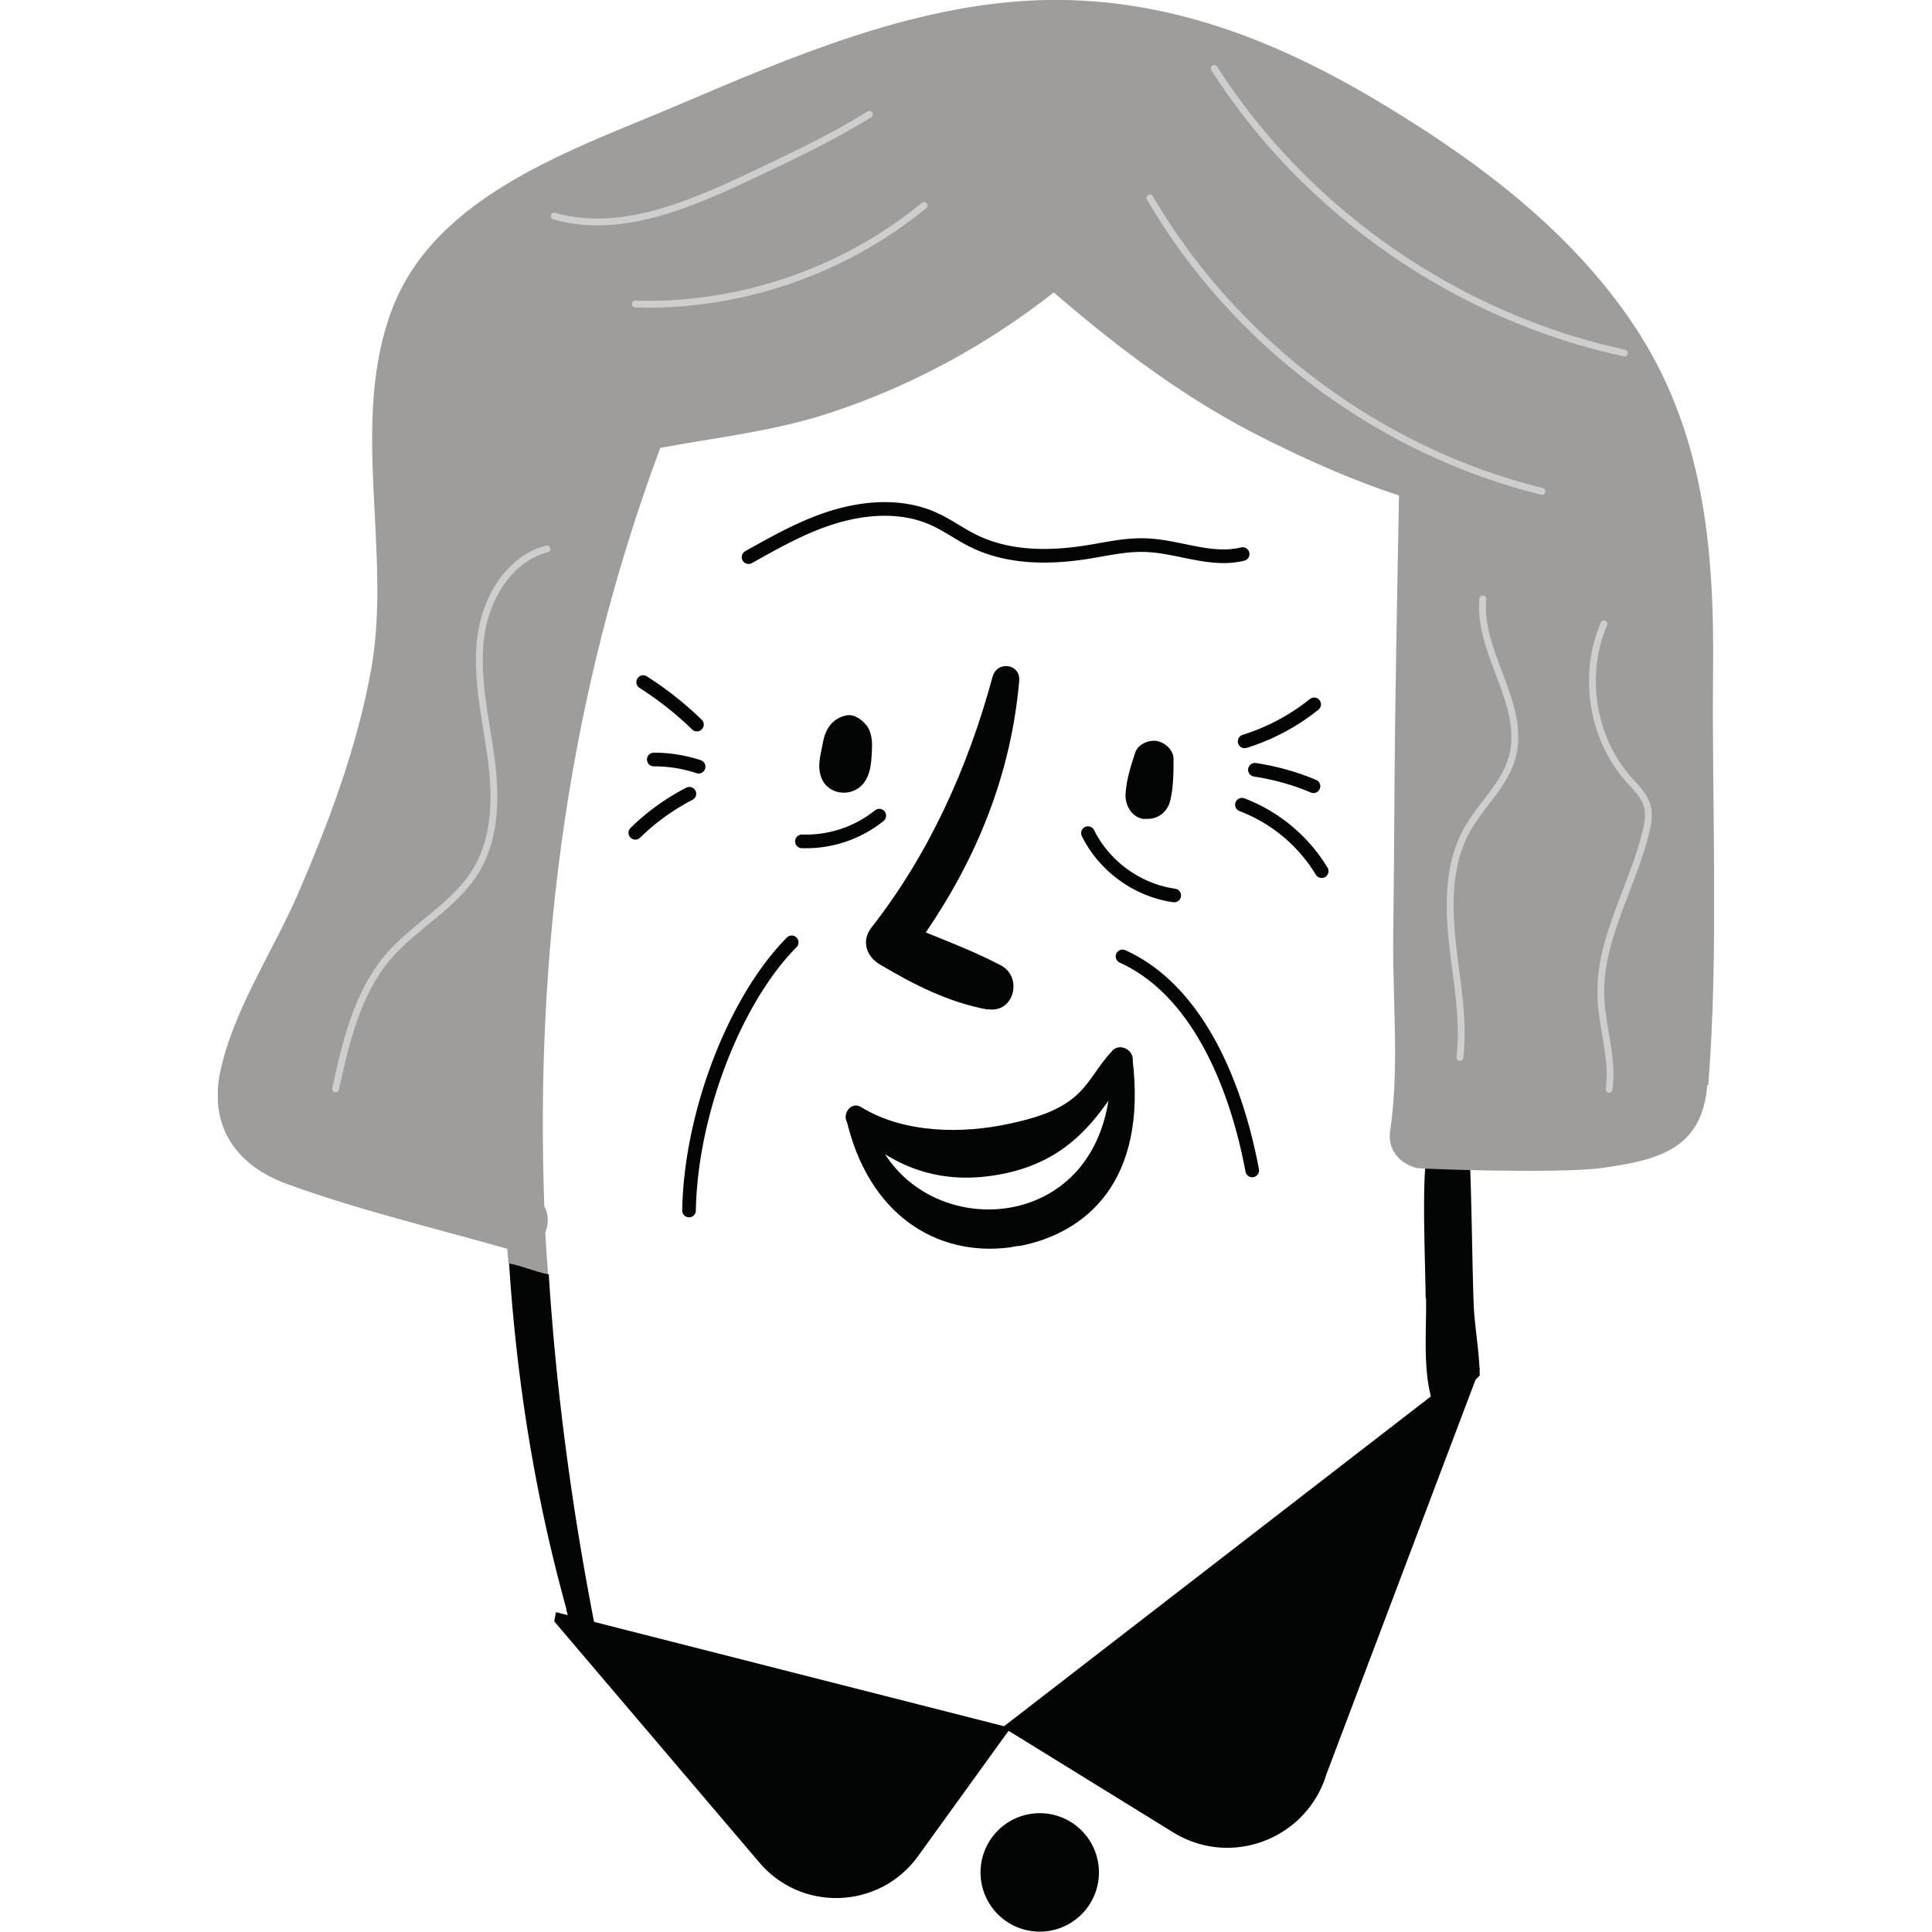
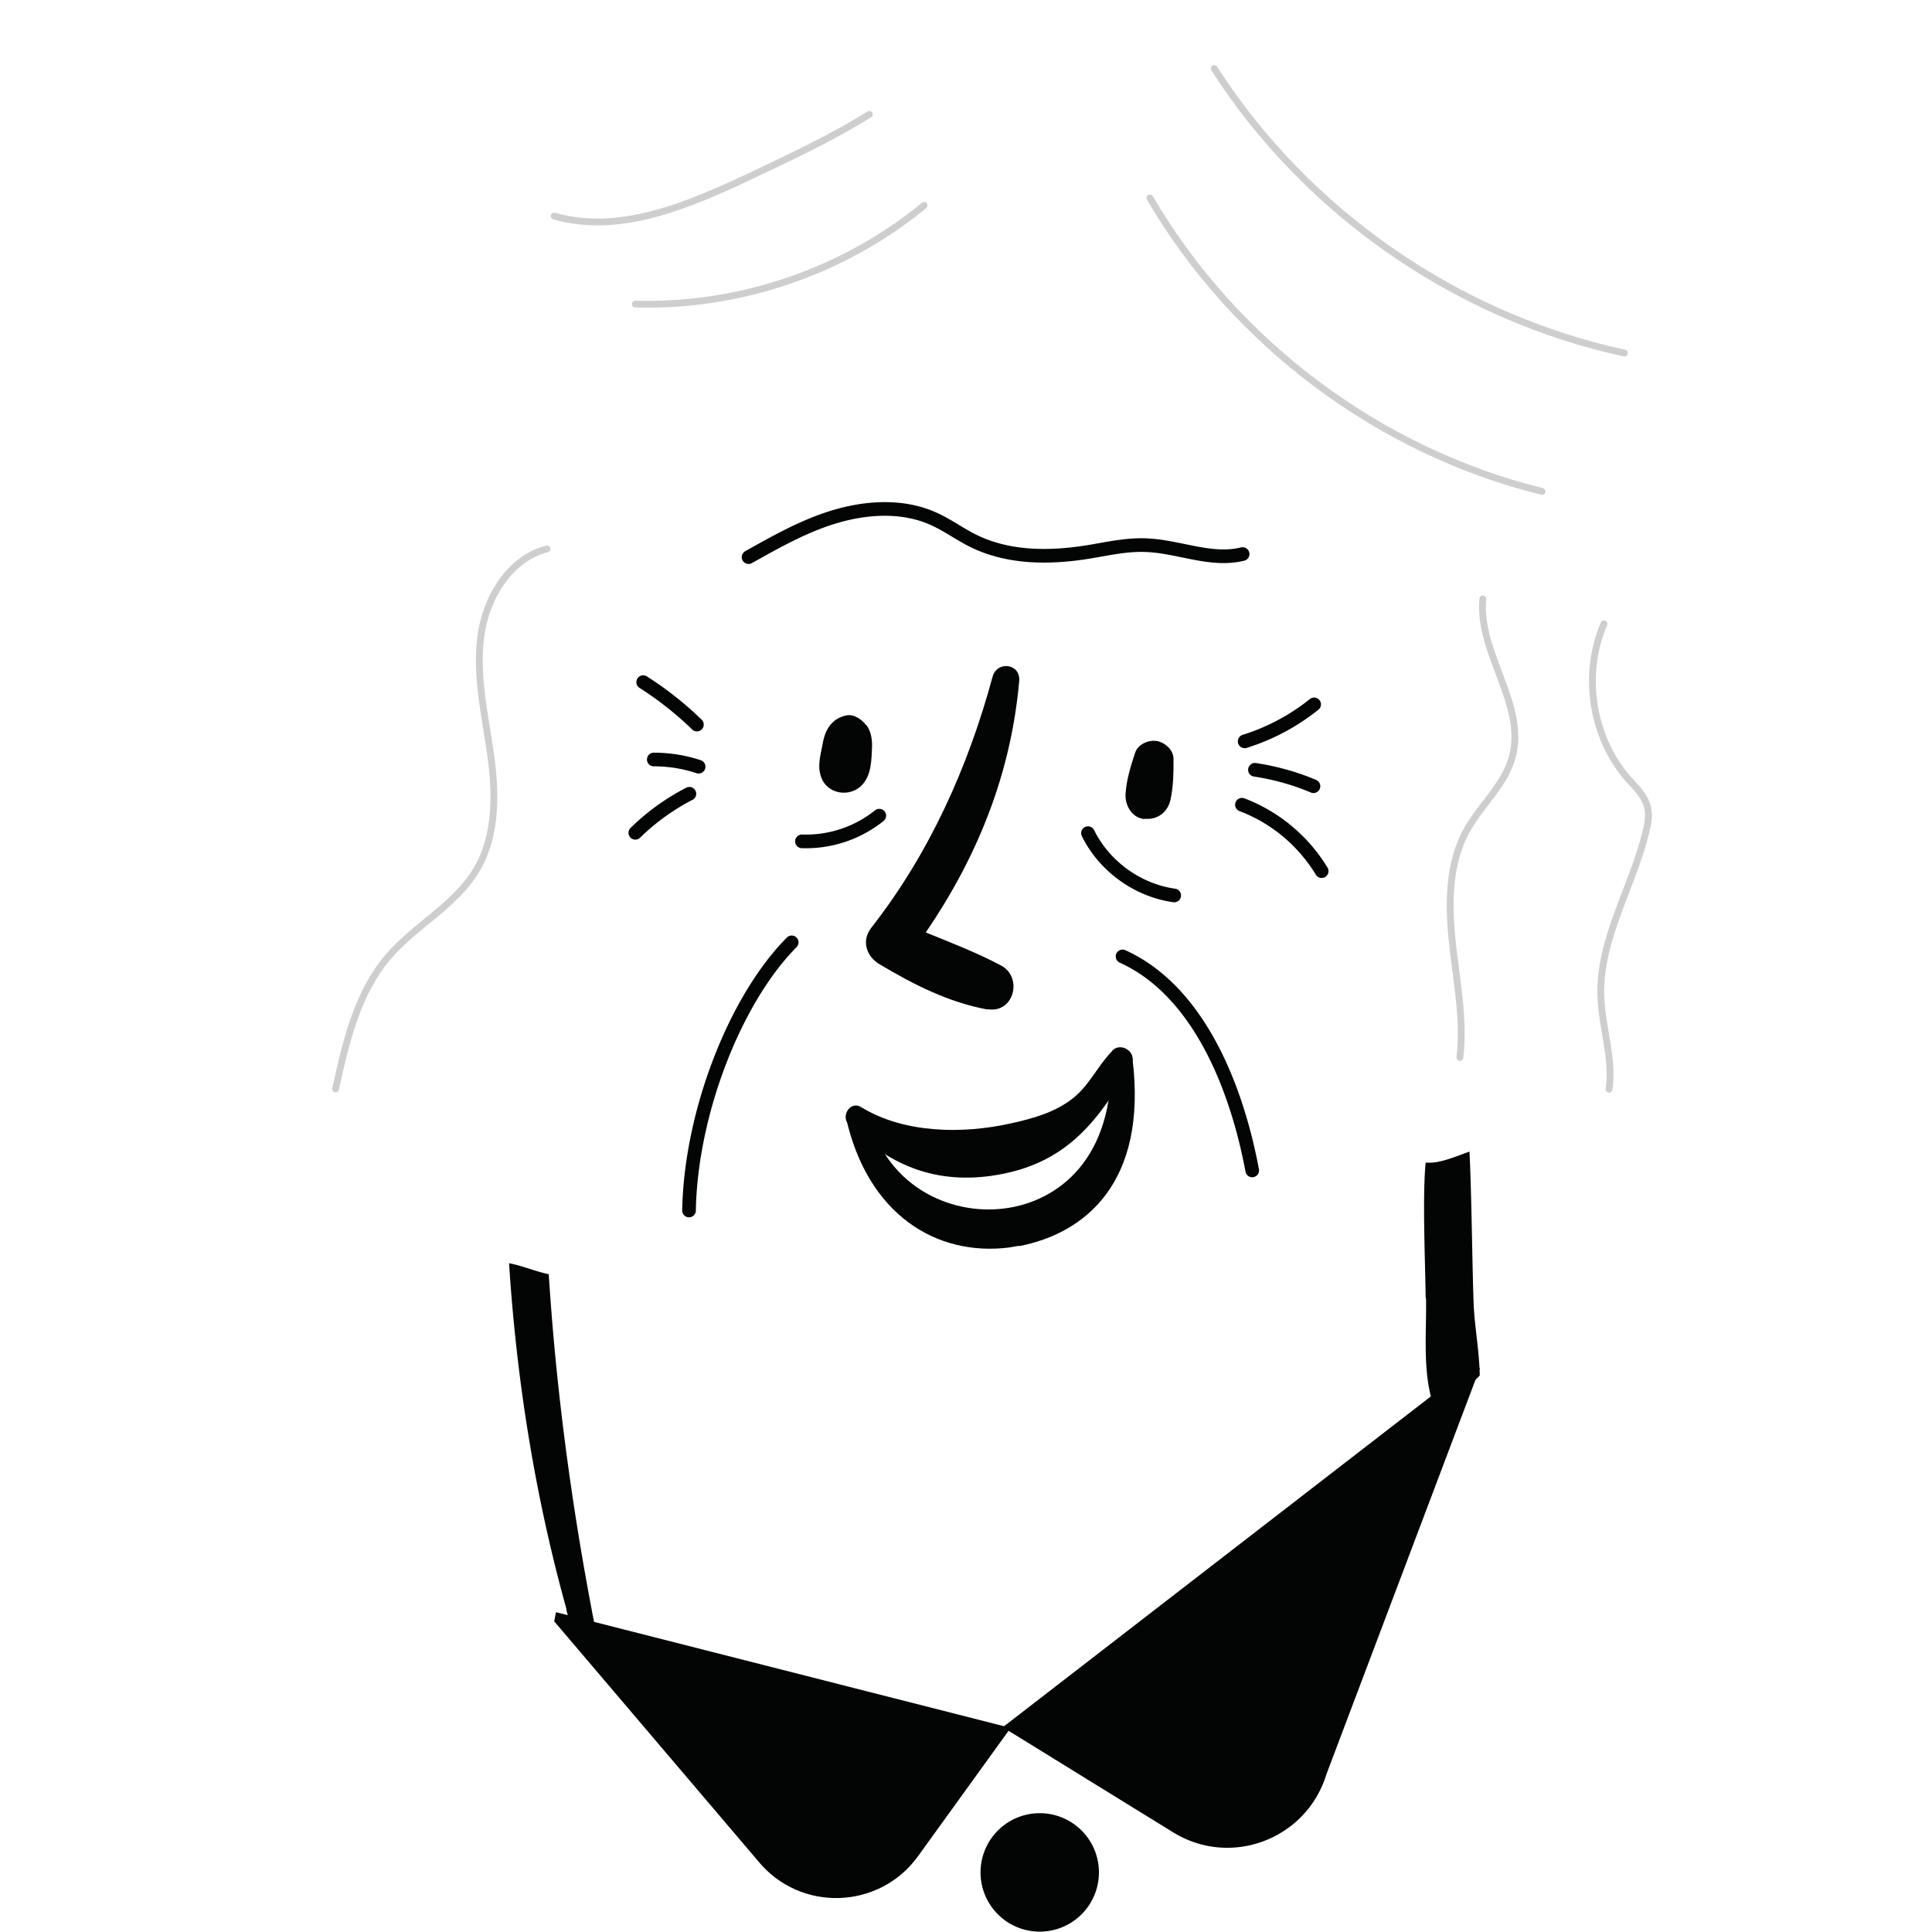
<svg xmlns="http://www.w3.org/2000/svg" width="133" height="133" viewBox="0 0 133 133" fill="none">
  <g clip-path="url(#g4mbfaqrua)">
-     <path d="M38.978 110.794c.047.165.094.354.141.519l1.978 1.438a4.358 4.358 0 0 1-.094-.543c-1.601-8.132-2.708-16.336-3.227-24.492-.848-.165-1.907-.613-2.732-.754.518 8.062 1.79 16.053 3.957 23.832h-.023zM98.168 89.342c.047 2.17-.236 4.833.4 7.025h.07l2.074-.825.424-.165c.259-.212.494-.448.73-.683-.024-1.698-.377-3.49-.424-5.069-.094-2.593-.142-7.732-.283-10.348-1.06.377-2.12.848-3.015.754-.235 2.287-.023 7.095 0 9.335l.024-.024z" fill="#030404" />
-     <path d="M117.6 74.704c.73-9.36.235-19.048.329-28.453.095-8.51-.636-16.714-5.511-23.95-4.216-6.271-10.34-10.939-16.723-14.828-7.537-4.62-15.451-7.827-24.472-7.45-8.527.378-16.7 3.867-24.45 7.167-7.16 3.064-16.817 6.152-19.808 14.167-2.897 7.732 0 16.549-1.39 24.587-.965 5.446-2.92 10.632-5.11 15.7-1.72 3.913-4.405 7.92-5.3 12.117-.801 3.795 1.107 6.482 4.616 7.755 4.923 1.792 10.105 3.017 15.145 4.456 0 .33.071.66.071.99.848.141 1.884.589 2.732.754-.07-.943-.141-1.91-.188-2.852.235-.613.235-1.297-.07-1.816-.637-17.68 1.648-35.242 7.984-52.214 3.91-.731 7.914-1.155 11.73-2.428 5.582-1.839 10.763-4.668 15.356-8.274 4.617 3.983 9.328 7.52 14.84 10.23 2.755 1.368 5.817 2.735 8.926 3.748-.118 6.6-.259 13.201-.306 19.802-.024 3.63-.047 7.26-.094 10.89-.024 4.267.424 8.84-.212 13.06-.189 1.273.66 2.263 1.837 2.546.306.07 9.822.4 12.719 0 3.933-.542 6.948-1.32 7.278-5.728l.071.023z" fill="#9E9D9C" />
+     <path d="M38.978 110.794c.047.165.094.354.141.519l1.978 1.438a4.358 4.358 0 0 1-.094-.543c-1.601-8.132-2.708-16.336-3.227-24.492-.848-.165-1.907-.613-2.732-.754.518 8.062 1.79 16.053 3.957 23.832h-.023M98.168 89.342c.047 2.17-.236 4.833.4 7.025h.07l2.074-.825.424-.165c.259-.212.494-.448.73-.683-.024-1.698-.377-3.49-.424-5.069-.094-2.593-.142-7.732-.283-10.348-1.06.377-2.12.848-3.015.754-.235 2.287-.023 7.095 0 9.335l.024-.024z" fill="#030404" />
    <path d="M67.972 69.47c1.837.33 2.473-2.216.919-3.017-1.649-.872-3.416-1.556-5.159-2.263 3.557-5.21 5.865-10.915 6.43-17.303.118-1.202-1.53-1.438-1.837-.283-1.695 6.247-4.357 12.164-8.338 17.256-.706.896-.353 1.98.566 2.522 2.332 1.391 4.734 2.617 7.42 3.112v-.024zM78.783 56.364c.895.094 1.602-.448 1.79-1.297.212-.943.212-1.886.212-2.829 0-.613-.589-1.131-1.154-1.226-.542-.094-1.295.213-1.484.802-.306.92-.589 1.815-.66 2.782-.07.801.401 1.697 1.296 1.791v-.023zM59.634 49.928c-.283-.377-.824-.778-1.343-.684-.989.189-1.483.943-1.648 1.91-.142.801-.4 1.532-.118 2.334.424 1.225 2.05 1.438 2.873.495.613-.731.59-1.698.636-2.617 0-.519-.07-.99-.376-1.438h-.024zM76.57 72.346c-1.037 1.061-1.579 2.381-2.733 3.277-1.225.966-2.78 1.39-4.287 1.72-3.297.731-7.325.684-10.27-1.13-.73-.449-1.412.589-.87 1.178 2.92 3.017 6.406 4.267 10.622 3.418 4.499-.896 6.618-3.701 8.833-7.52.47-.801-.66-1.603-1.296-.966v.023z" fill="#030404" />
    <path d="M54.5 64.873c-3.887 3.914-6.949 11.74-7.067 18.458M77.276 65.84c5.205 2.357 7.843 8.934 8.927 14.733M51.532 38.354c1.978-1.108 3.98-2.24 6.17-2.853 2.191-.613 4.617-.707 6.666.26.919.424 1.743 1.037 2.662 1.485 2.45 1.202 5.323 1.178 8.008.73 1.272-.212 2.52-.495 3.816-.447 2.261.07 4.499 1.155 6.689.612M47.975 49.88a23.192 23.192 0 0 0-3.698-2.922M48.093 52.78a9.722 9.722 0 0 0-3.086-.495M47.457 54.643a15.44 15.44 0 0 0-3.721 2.687M85.684 51.036a14.614 14.614 0 0 0 4.782-2.546M86.391 52.993c1.39.212 2.756.589 4.028 1.131M85.496 55.397a10.997 10.997 0 0 1 5.488 4.573M74.897 57.354c1.13 2.286 3.415 3.936 5.935 4.29M60.53 56.151a8.068 8.068 0 0 1-5.324 1.768" stroke="#030404" stroke-width=".94" stroke-miterlimit="10" stroke-linecap="round" />
    <path d="M63.615 14.144c-5.535 4.55-12.72 7.001-19.88 6.789M59.846 7.873c-2.614 1.627-5.394 2.923-8.173 4.244-4.263 2.003-8.998 4.054-13.52 2.758M79.16 13.625c5.818 9.972 15.781 17.445 26.992 20.203M83.588 4.715c6.336 9.9 16.747 17.114 28.241 19.589M110.416 42.95c-1.508 3.513-.825 7.85 1.696 10.703.518.565 1.107 1.131 1.295 1.886.141.565.047 1.131-.094 1.697-.919 3.842-3.251 7.425-3.109 11.362.07 2.145.871 4.267.565 6.388M102.078 41.23c-.354 3.724 3.015 7.284 2.025 10.89-.518 1.91-2.143 3.277-3.109 4.998-1.295 2.31-1.295 5.115-1.013 7.755.283 2.64.825 5.28.519 7.921M37.659 37.788c-2.615.66-4.24 3.418-4.57 6.105-.33 2.688.306 5.375.683 8.039.377 2.663.424 5.563-.942 7.897-1.46 2.498-4.263 3.866-6.124 6.058-2.12 2.499-2.897 5.846-3.604 9.076" stroke="#CFCECE" stroke-width=".47" stroke-miterlimit="10" stroke-linecap="round" />
    <path d="M70.163 85.76c-.236.046-.471.07-.683.117-5.064.637-9.752-2.31-11.236-8.91l1.484-.425c1.131 5.021 5.583 7.143 9.422 6.648 3.721-.472 7.584-3.465 7.325-10.396l1.484.07c1.06 8.581-3.298 12.047-7.796 12.919v-.024zM38.153 111.619l.118-.636 31.303 7.967-6.383 8.84c-2.662 3.678-8.103 3.866-11 .33l-14.014-16.477-.024-.024z" fill="#030404" />
    <path d="m99.322 95.495-30.29 23.408 11.73 7.237c3.98 2.452 9.186.472 10.552-4.007l10.575-27.982-2.567 1.368v-.024zM71.576 132.976a4.076 4.076 0 0 0 4.075-4.078 4.076 4.076 0 0 0-4.075-4.078 4.077 4.077 0 0 0-4.075 4.078 4.076 4.076 0 0 0 4.075 4.078z" fill="#030404" />
  </g>
  <defs>
    <clipPath id="g4mbfaqrua">
      <path fill="#fff" transform="translate(15)" d="M0 0h103v133H0z" />
    </clipPath>
  </defs>
</svg>